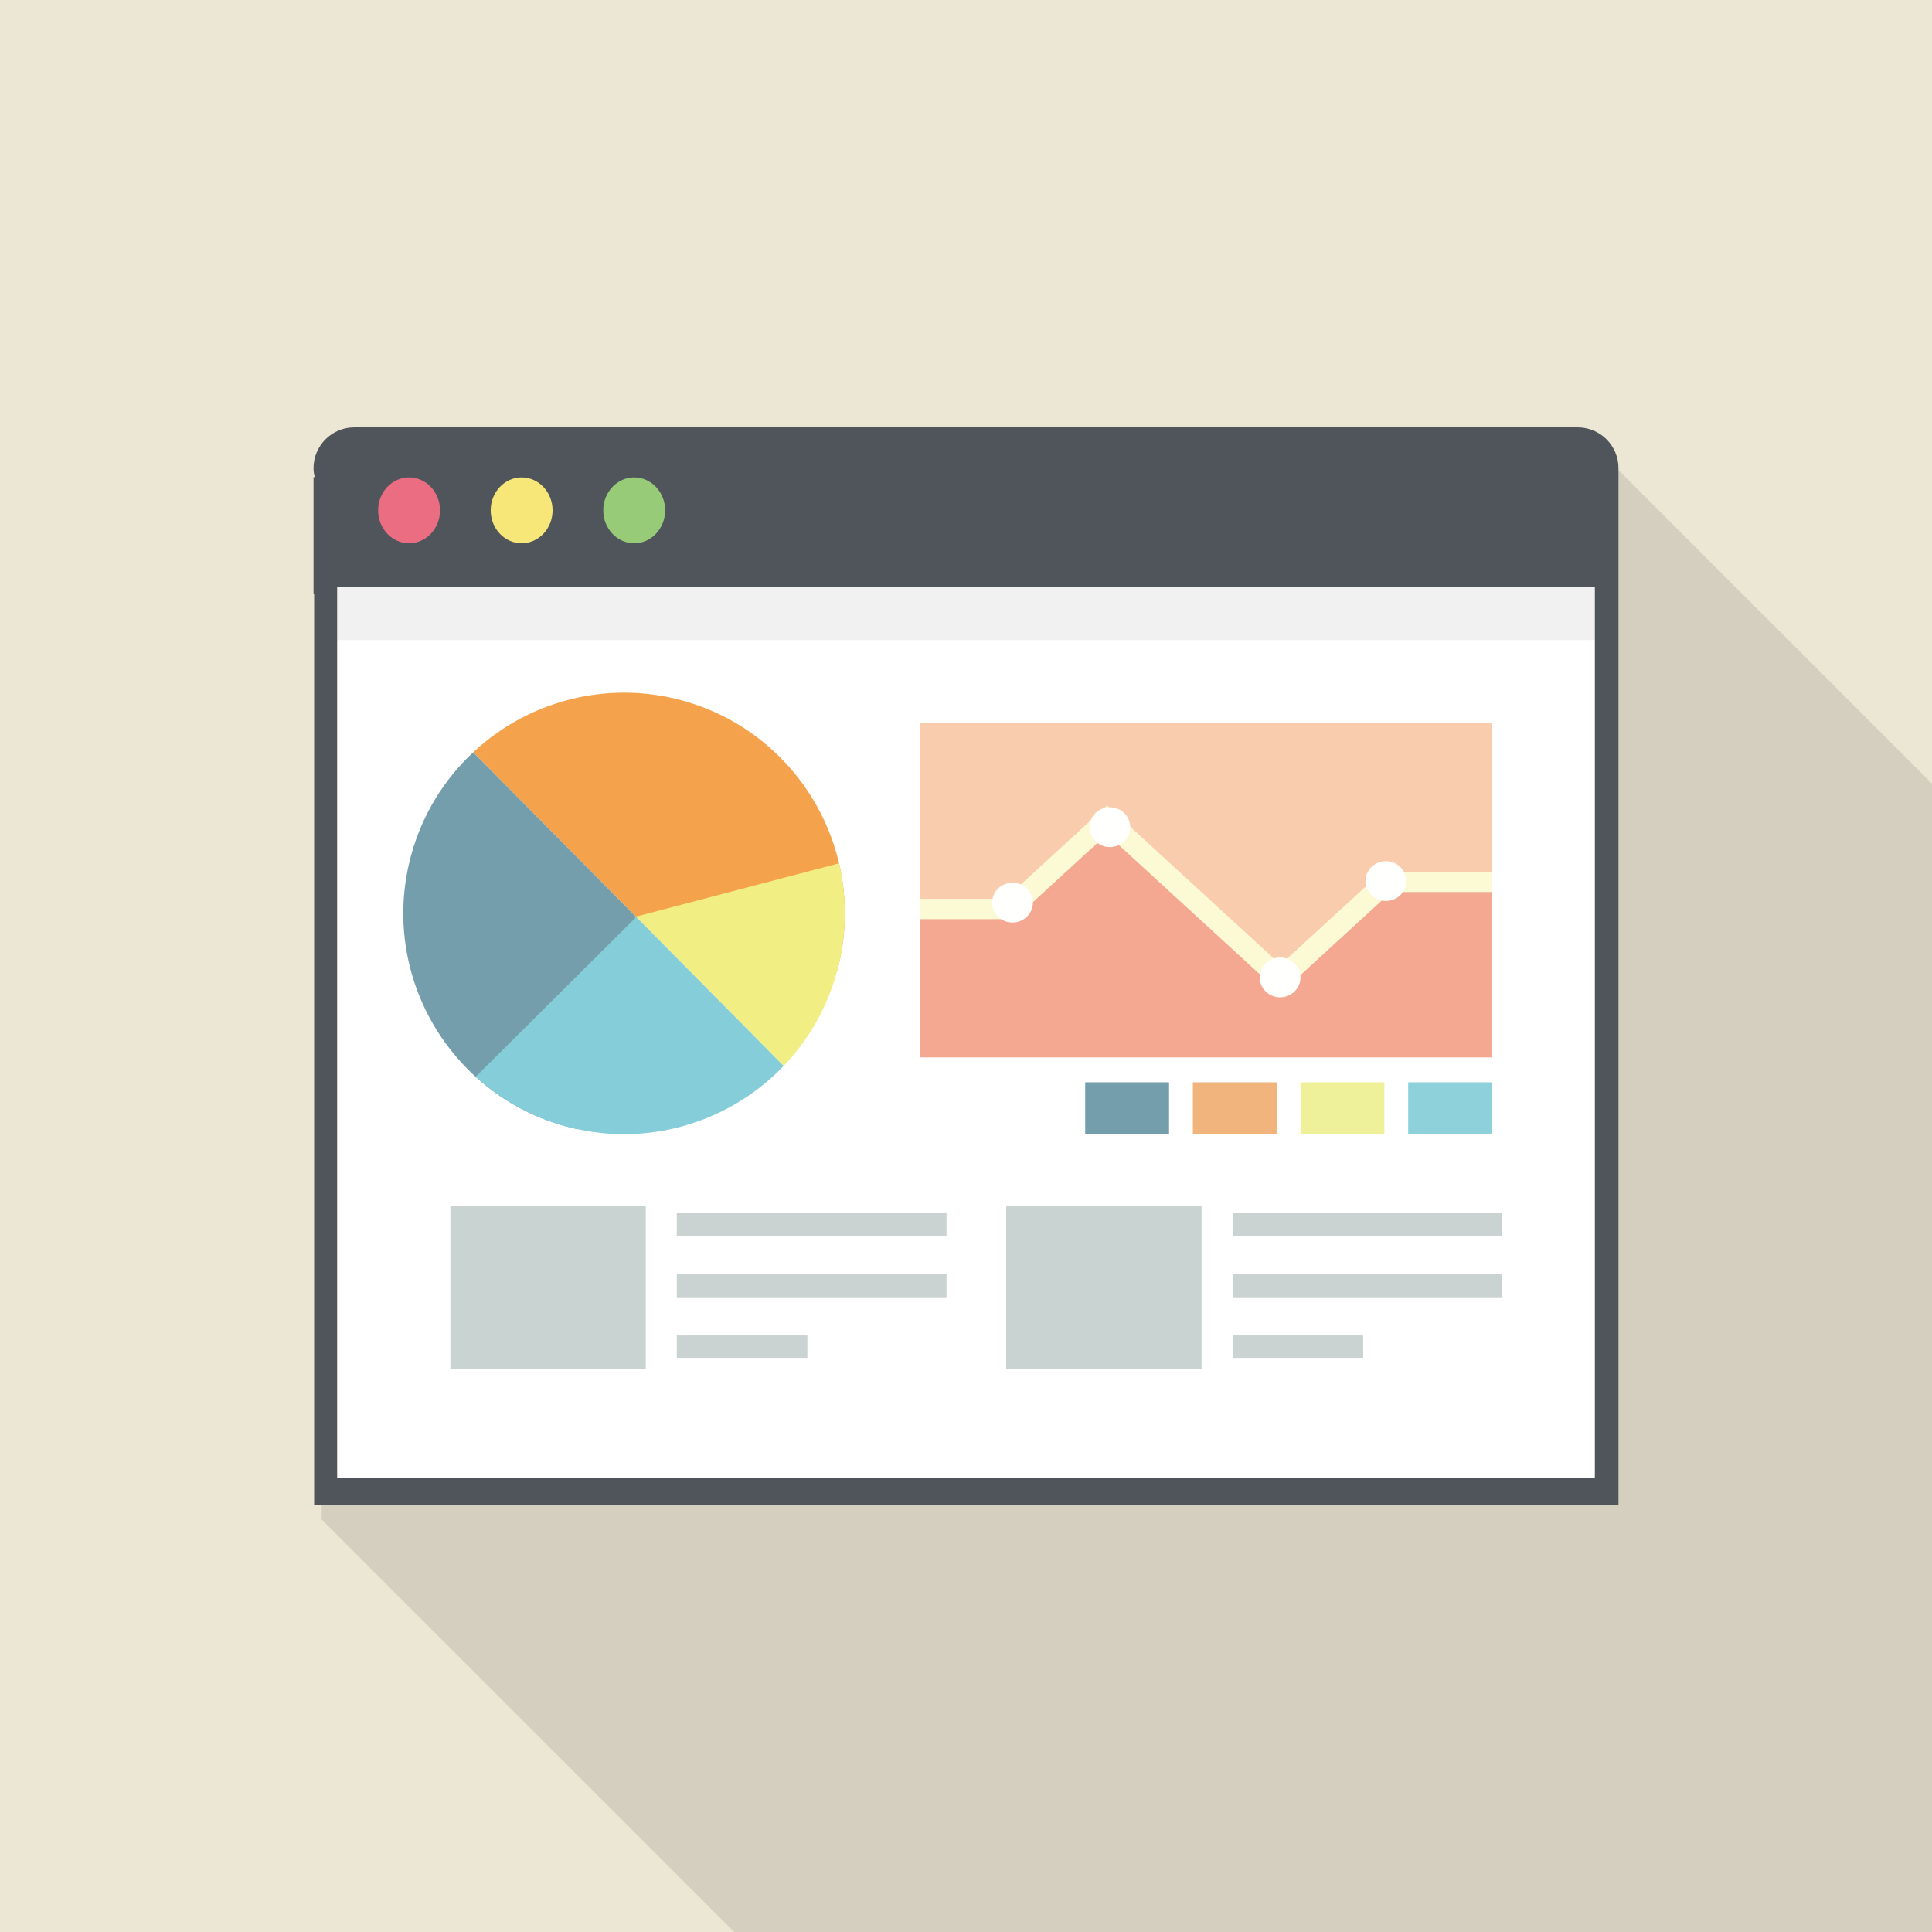
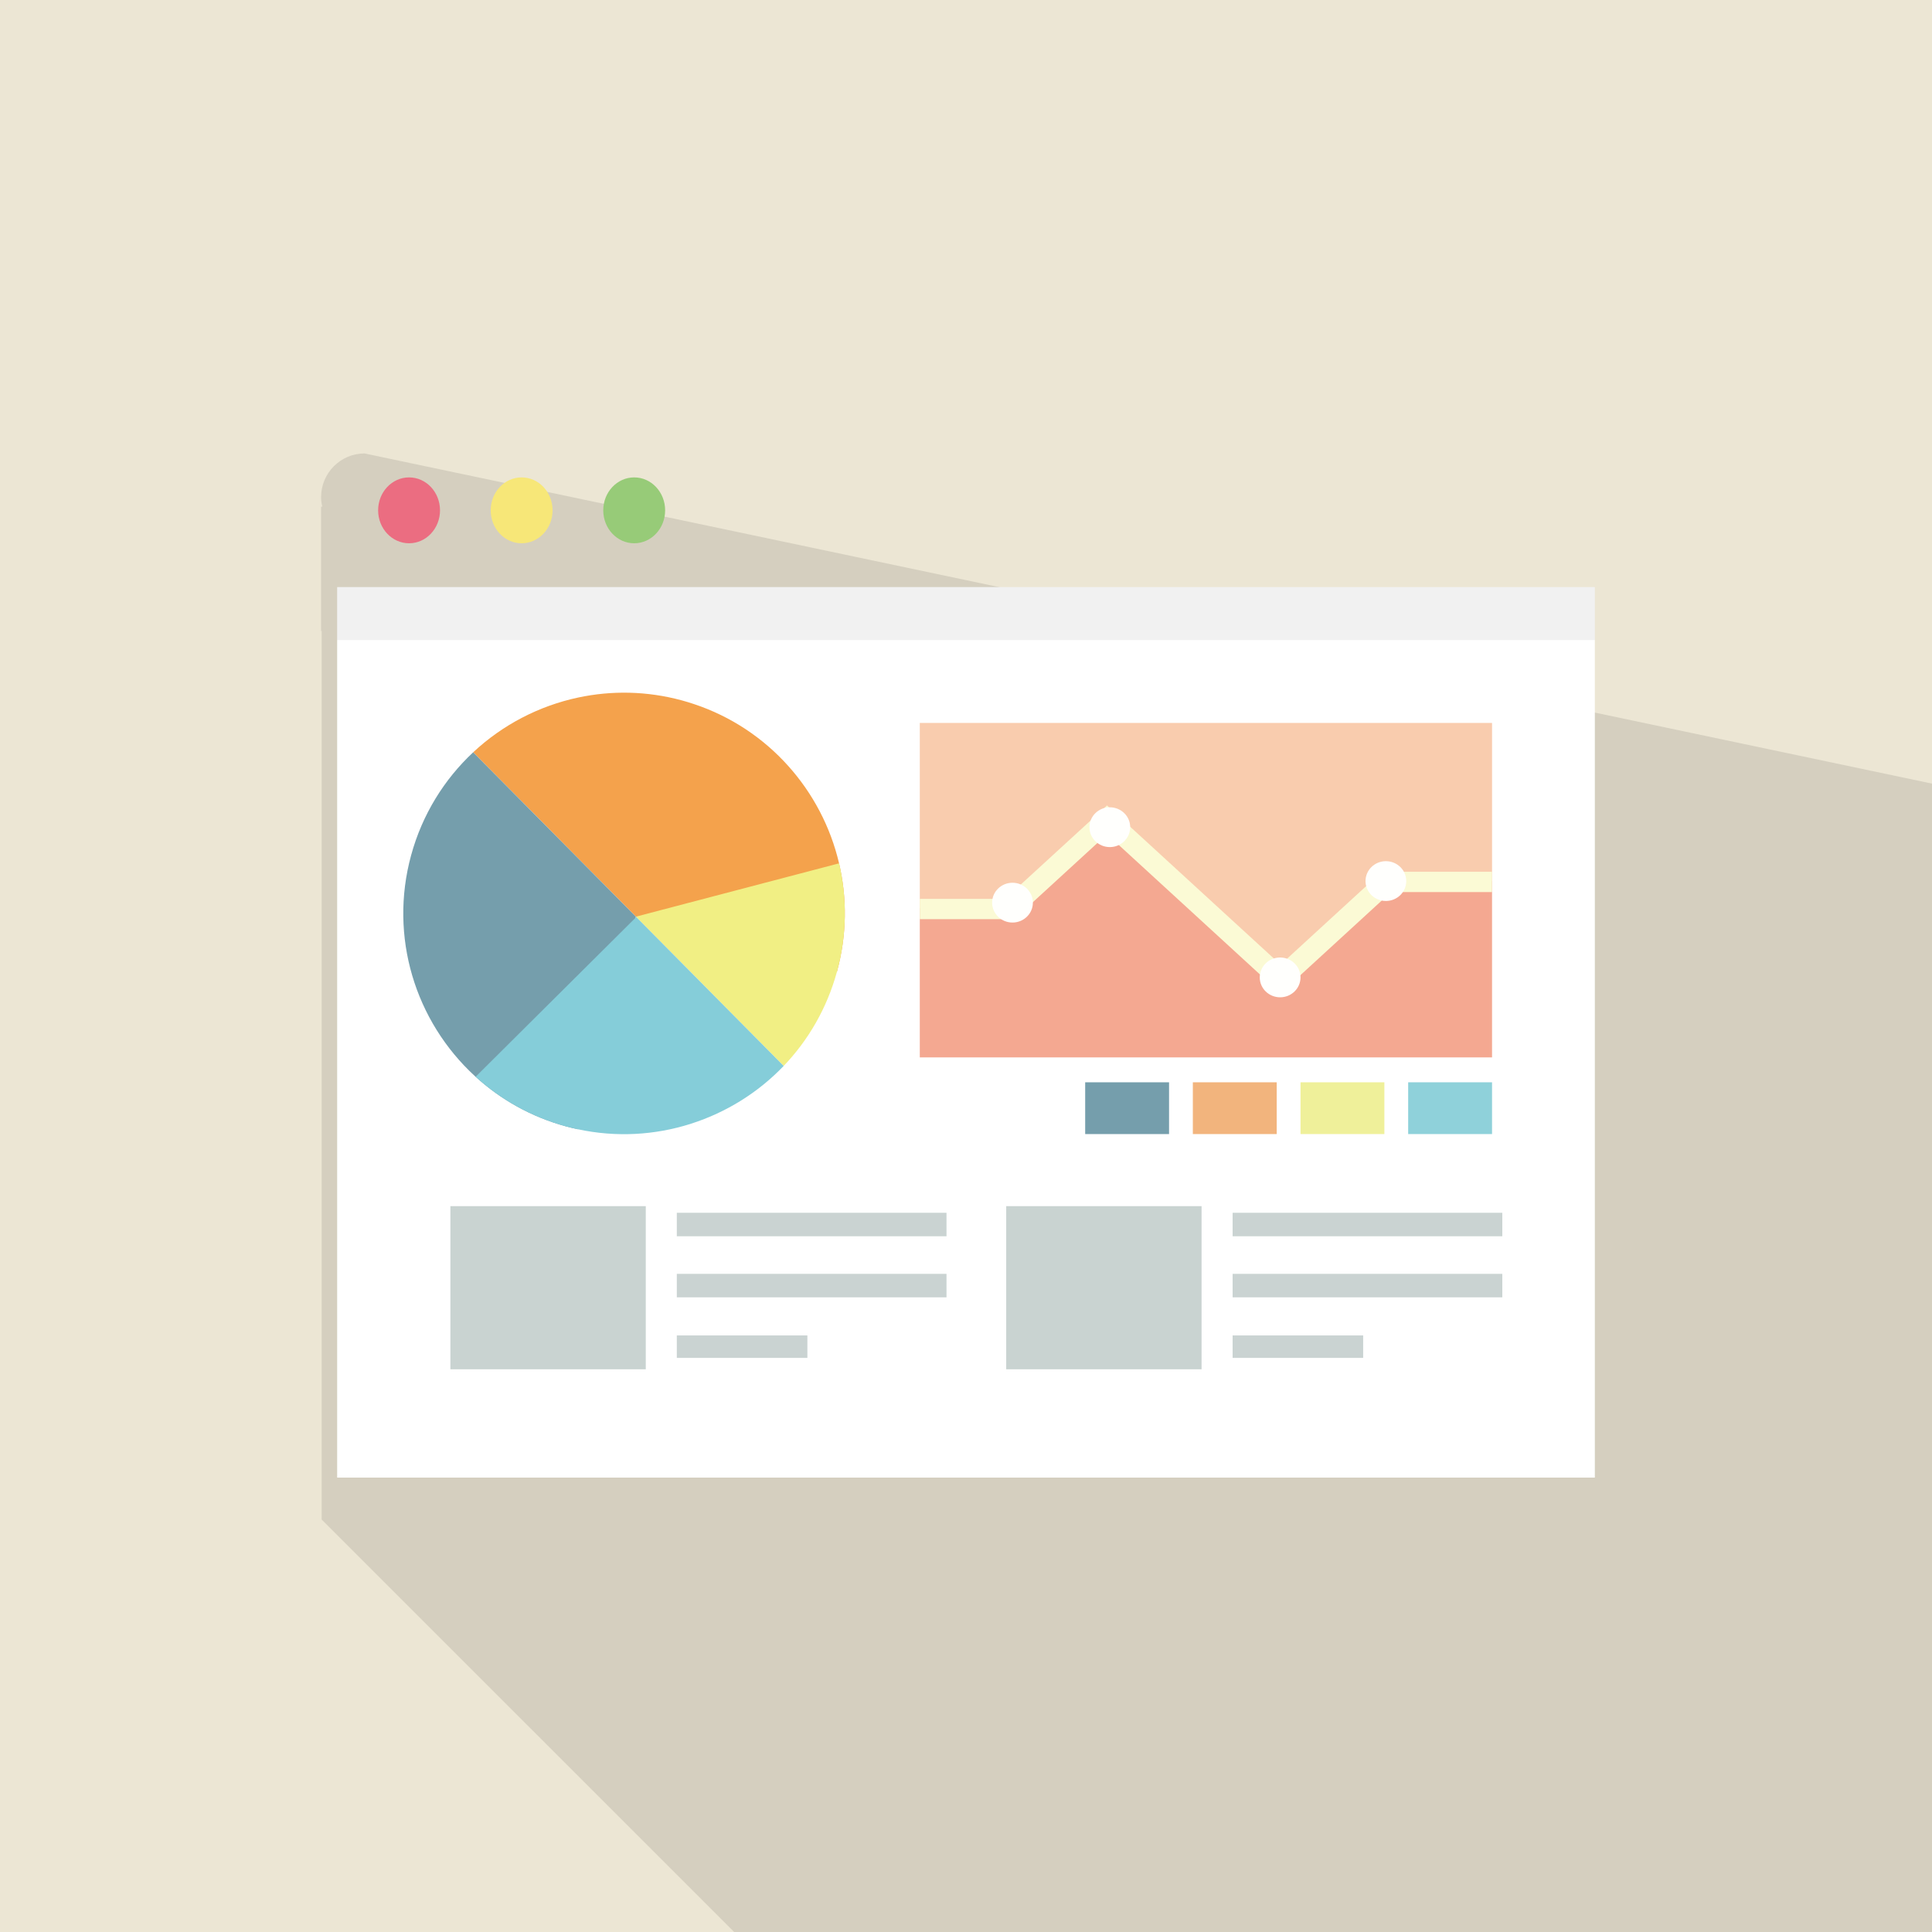
<svg xmlns="http://www.w3.org/2000/svg" id="_x32_" x="0px" y="0px" viewBox="0 0 512 512" style="enable-background:new 0 0 512 512;" xml:space="preserve">
  <g>
    <rect style="fill:#ECE6D4;" width="512" height="512" />
-     <path style="opacity:0.1;fill:#040000;" d="M512,207.667V512H194.56L85.248,402.689V167.22h-0.154v-32.973h0.307  c-0.205-0.82-0.307-1.639-0.307-2.509c0-6.4,5.171-11.571,11.52-11.571h327.885L512,207.667z" />
+     <path style="opacity:0.1;fill:#040000;" d="M512,207.667V512H194.56L85.248,402.689V167.22h-0.154v-32.973h0.307  c-0.205-0.82-0.307-1.639-0.307-2.509c0-6.4,5.171-11.571,11.52-11.571L512,207.667z" />
    <g>
-       <path style="fill:#50555B;" d="M428.911,124.071v274.676H83.251V157.275h-0.162v-30.836h0.323   c-0.215-0.753-0.323-1.561-0.323-2.368c0-5.974,4.844-10.817,10.817-10.817h324.187   C424.067,113.254,428.911,118.097,428.911,124.071z" />
      <rect x="89.35" y="155.588" style="fill:#FFFFFF;" width="333.3" height="235.99" />
      <rect x="89.35" y="155.588" style="opacity:0.06;fill:#191919;" width="333.3" height="14.024" />
      <g>
        <polygon style="fill:#F9CCAE;" points="395.407,191.584 395.407,233.493 367.276,233.493 339.306,259.221 293.446,217.044     267.75,240.672 243.755,240.672 243.755,191.584    " />
        <polygon style="fill:#F4A891;" points="395.407,233.493 395.407,280.214 243.755,280.214 243.755,240.672 267.75,240.672     293.446,217.044 339.306,259.221 367.276,233.493    " />
        <polygon style="fill:#FBFAD5;" points="395.407,231.025 395.407,236.41 368.632,236.41 339.364,263.25 293.369,221.073     268.81,243.589 243.755,243.589 243.755,238.204 266.374,238.204 293.369,213.464 339.364,255.641 366.196,231.025    " />
        <ellipse style="fill:#FFFFFD;" cx="294.113" cy="219.214" rx="5.4" ry="5.273" />
        <ellipse style="fill:#FFFFFD;" cx="367.276" cy="233.493" rx="5.4" ry="5.273" />
        <ellipse style="fill:#FFFFFD;" cx="339.248" cy="259.022" rx="5.4" ry="5.273" />
        <ellipse style="fill:#FFFFFD;" cx="268.322" cy="239.211" rx="5.4" ry="5.273" />
      </g>
      <g>
        <ellipse style="fill:#97CB78;" cx="168.069" cy="135.245" rx="8.2" ry="8.729" />
        <ellipse style="fill:#F7E778;" cx="138.238" cy="135.245" rx="8.2" ry="8.729" />
        <ellipse style="fill:#EB6D81;" cx="108.408" cy="135.245" rx="8.2" ry="8.729" />
      </g>
      <g>
        <g>
          <rect x="119.359" y="319.643" style="opacity:0.5;fill:#95A8A5;" width="51.779" height="43.232" />
          <g style="opacity:0.5;">
            <rect x="179.363" y="353.902" style="fill:#95A8A5;" width="34.601" height="5.954" />
            <rect x="179.363" y="321.399" style="fill:#95A8A5;" width="71.471" height="6.225" />
            <rect x="179.363" y="337.583" style="fill:#95A8A5;" width="71.471" height="6.225" />
          </g>
        </g>
        <g>
          <rect x="266.651" y="319.643" style="opacity:0.5;fill:#95A8A5;" width="51.779" height="43.232" />
          <g style="opacity:0.5;">
            <rect x="326.655" y="353.902" style="fill:#95A8A5;" width="34.601" height="5.954" />
            <rect x="326.655" y="321.399" style="fill:#95A8A5;" width="71.47" height="6.225" />
            <rect x="326.655" y="337.583" style="fill:#95A8A5;" width="71.47" height="6.225" />
          </g>
        </g>
      </g>
      <g>
        <path style="fill:#F4A24C;" d="M222.361,228.79c-2.249-9.613-6.915-18.5-13.482-25.821c-6.572-7.326-15.05-13.078-24.961-16.38    c-1.023-0.341-2.058-0.66-3.11-0.948c-9.311-2.546-18.707-2.676-27.54-0.799c-10.447,2.22-20.1,7.262-27.871,14.524    l43.117,43.559l53.292,14.571C224.464,247.775,224.506,237.957,222.361,228.79z" />
        <path style="fill:#F1EF84;" d="M221.806,257.495c2.658-9.72,2.699-19.538,0.555-28.705l-53.846,14.135l39.164,39.565    C214.189,275.688,219.149,267.215,221.806,257.495z" />
        <path style="fill:#759EAC;" d="M149.952,298.494c-9.216-2.52-17.303-7.119-23.907-13.14c-0.074-0.058-0.139-0.12-0.205-0.183    c-7.869-7.228-13.613-16.48-16.609-26.688c-2.944-10.044-3.242-21.004-0.278-31.843c2.964-10.84,8.796-20.124,16.441-27.272    l43.12,43.557l-15.403,56.336C152.058,299.032,151.004,298.781,149.952,298.494z" />
        <path style="fill:#85CDD9;" d="M153.111,299.26c10.21,2.2,20.44,1.561,29.822-1.4c0.083-0.03,0.173-0.058,0.256-0.087    c9.281-2.973,17.723-8.219,24.492-15.285l-38.96-39.358l-0.046-0.162l-0.061,0.058l-0.099-0.102l-0.076,0.279l-42.394,42.151    c6.604,6.021,14.691,10.62,23.907,13.14C151.004,298.781,152.058,299.032,153.111,299.26z" />
      </g>
      <g>
        <rect x="373.18" y="286.82" style="fill:#8FD1DA;" width="22.227" height="13.72" />
        <rect x="344.648" y="286.82" style="fill:#EFF09A;" width="22.227" height="13.72" />
        <rect x="316.116" y="286.82" style="fill:#F2B47D;" width="22.227" height="13.72" />
        <rect x="287.584" y="286.82" style="fill:#759EAC;" width="22.227" height="13.72" />
      </g>
    </g>
  </g>
</svg>